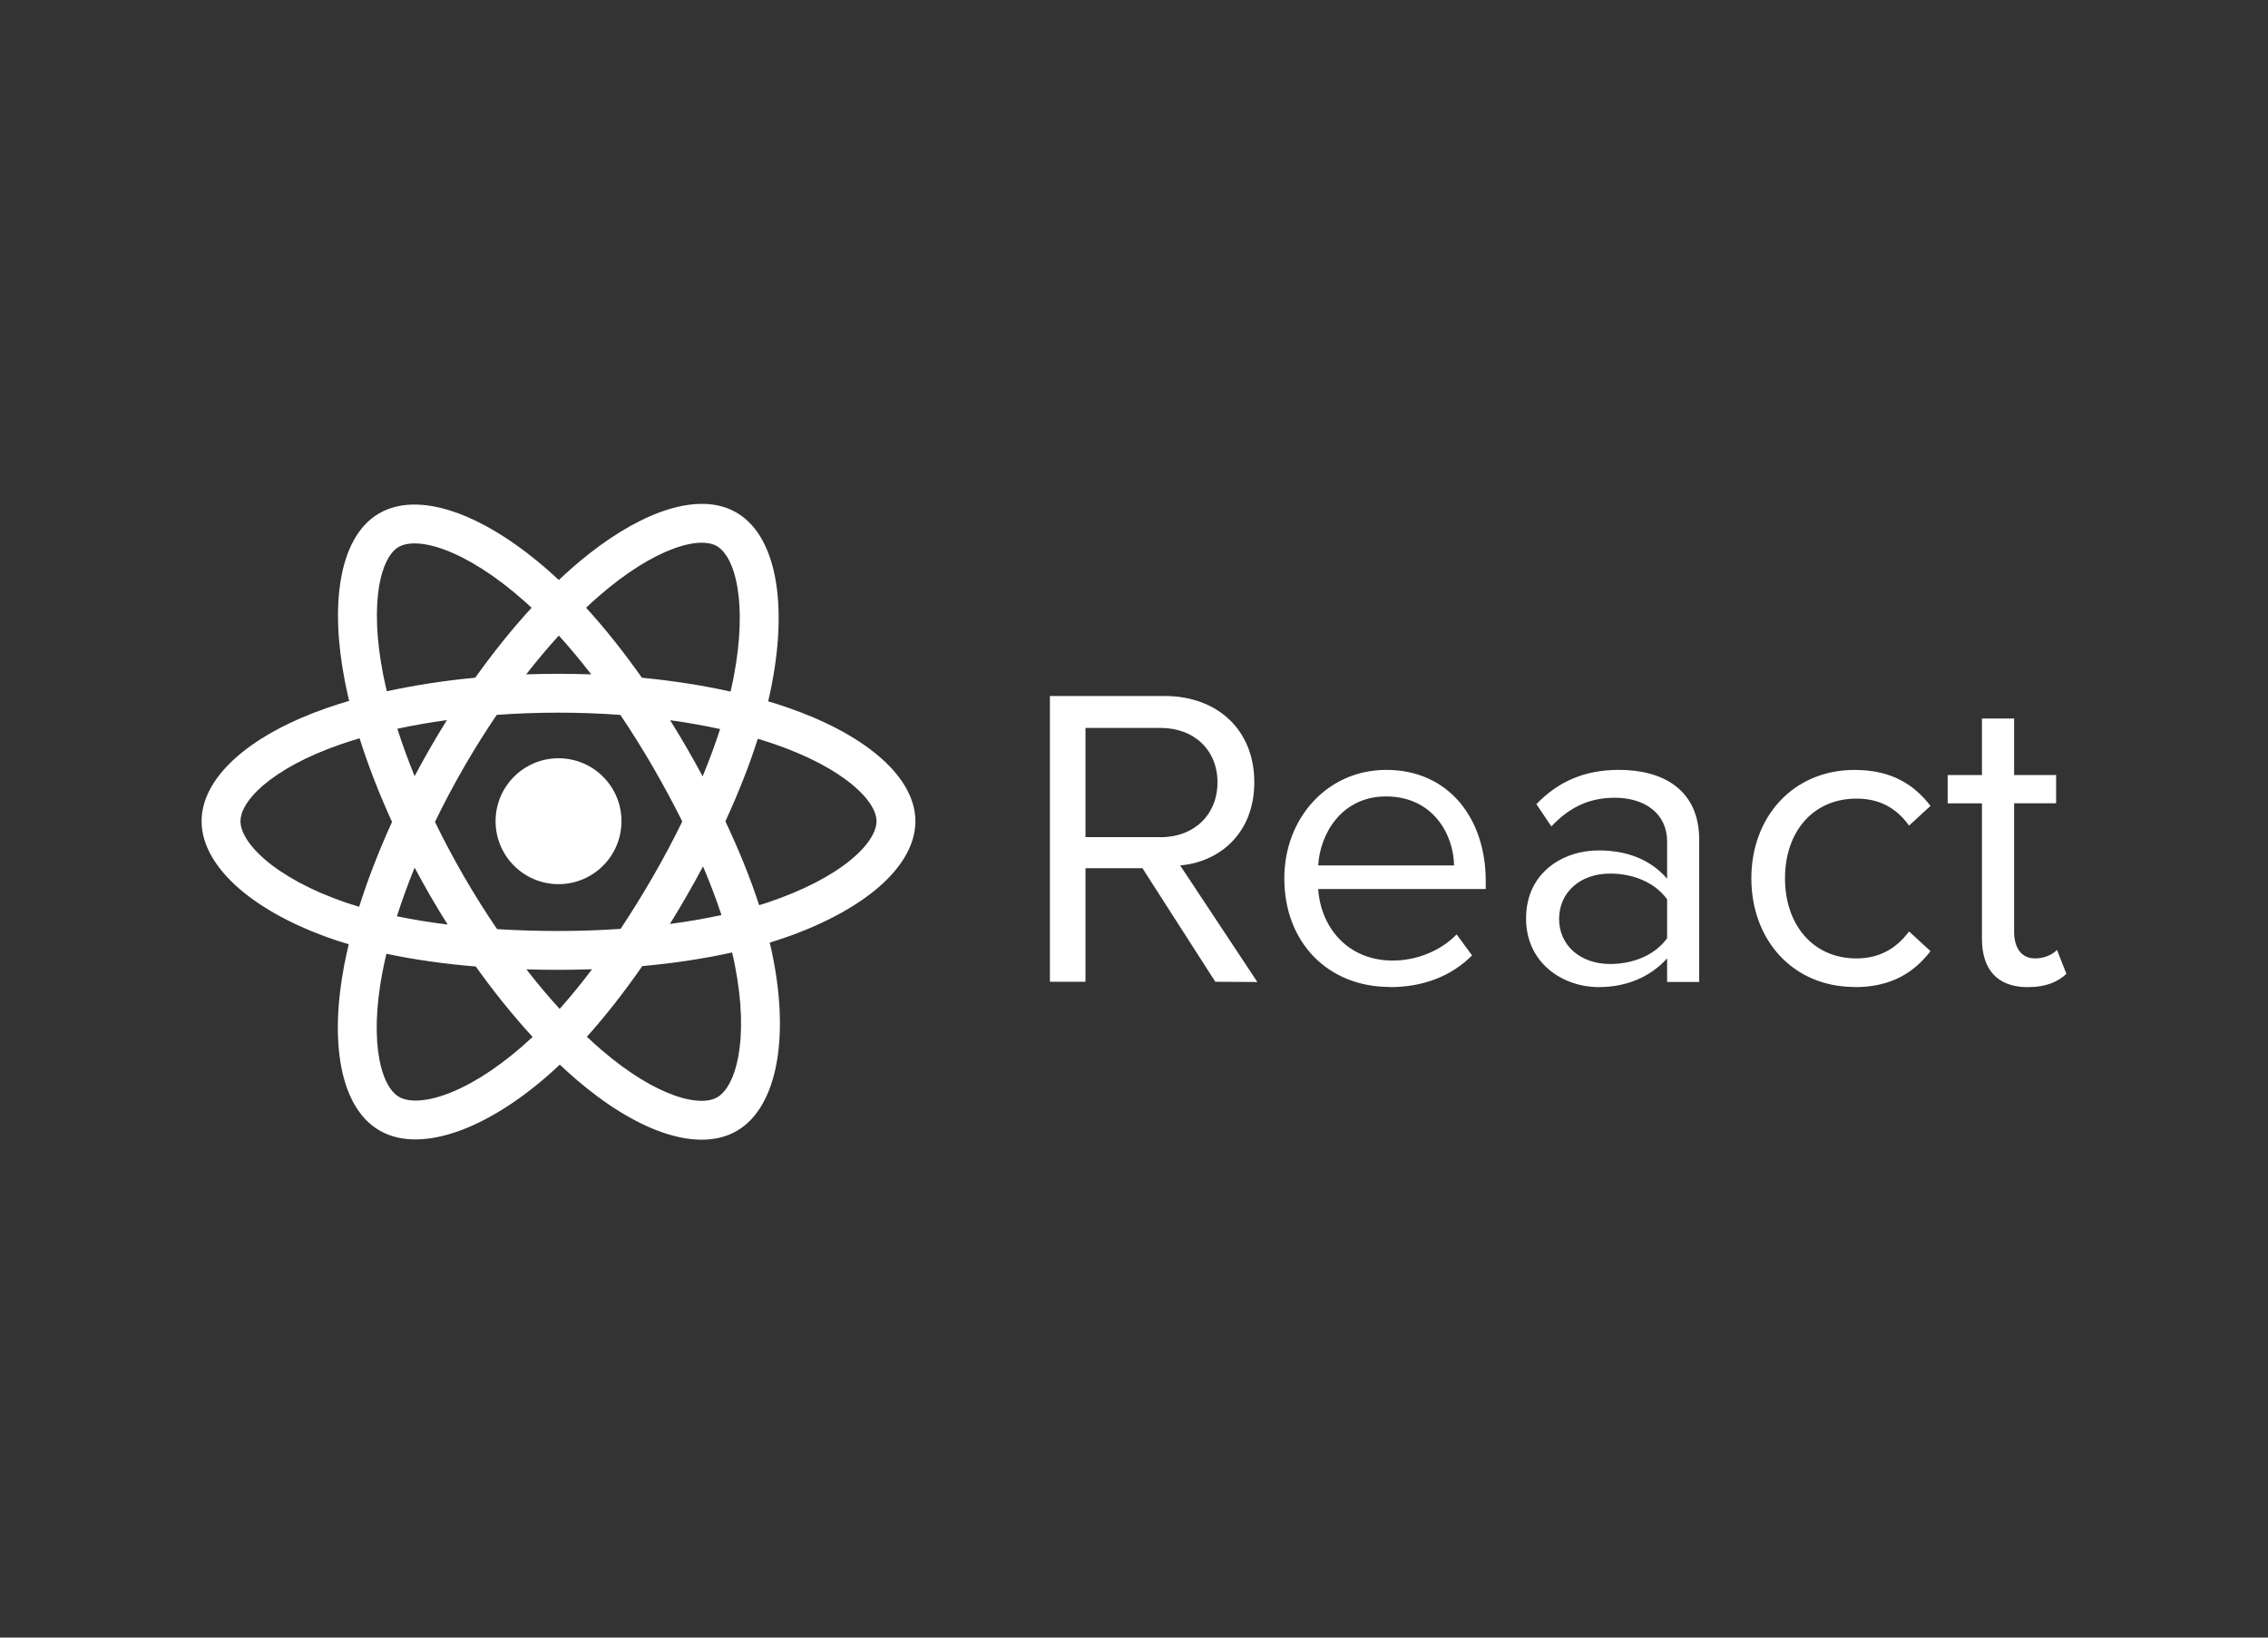
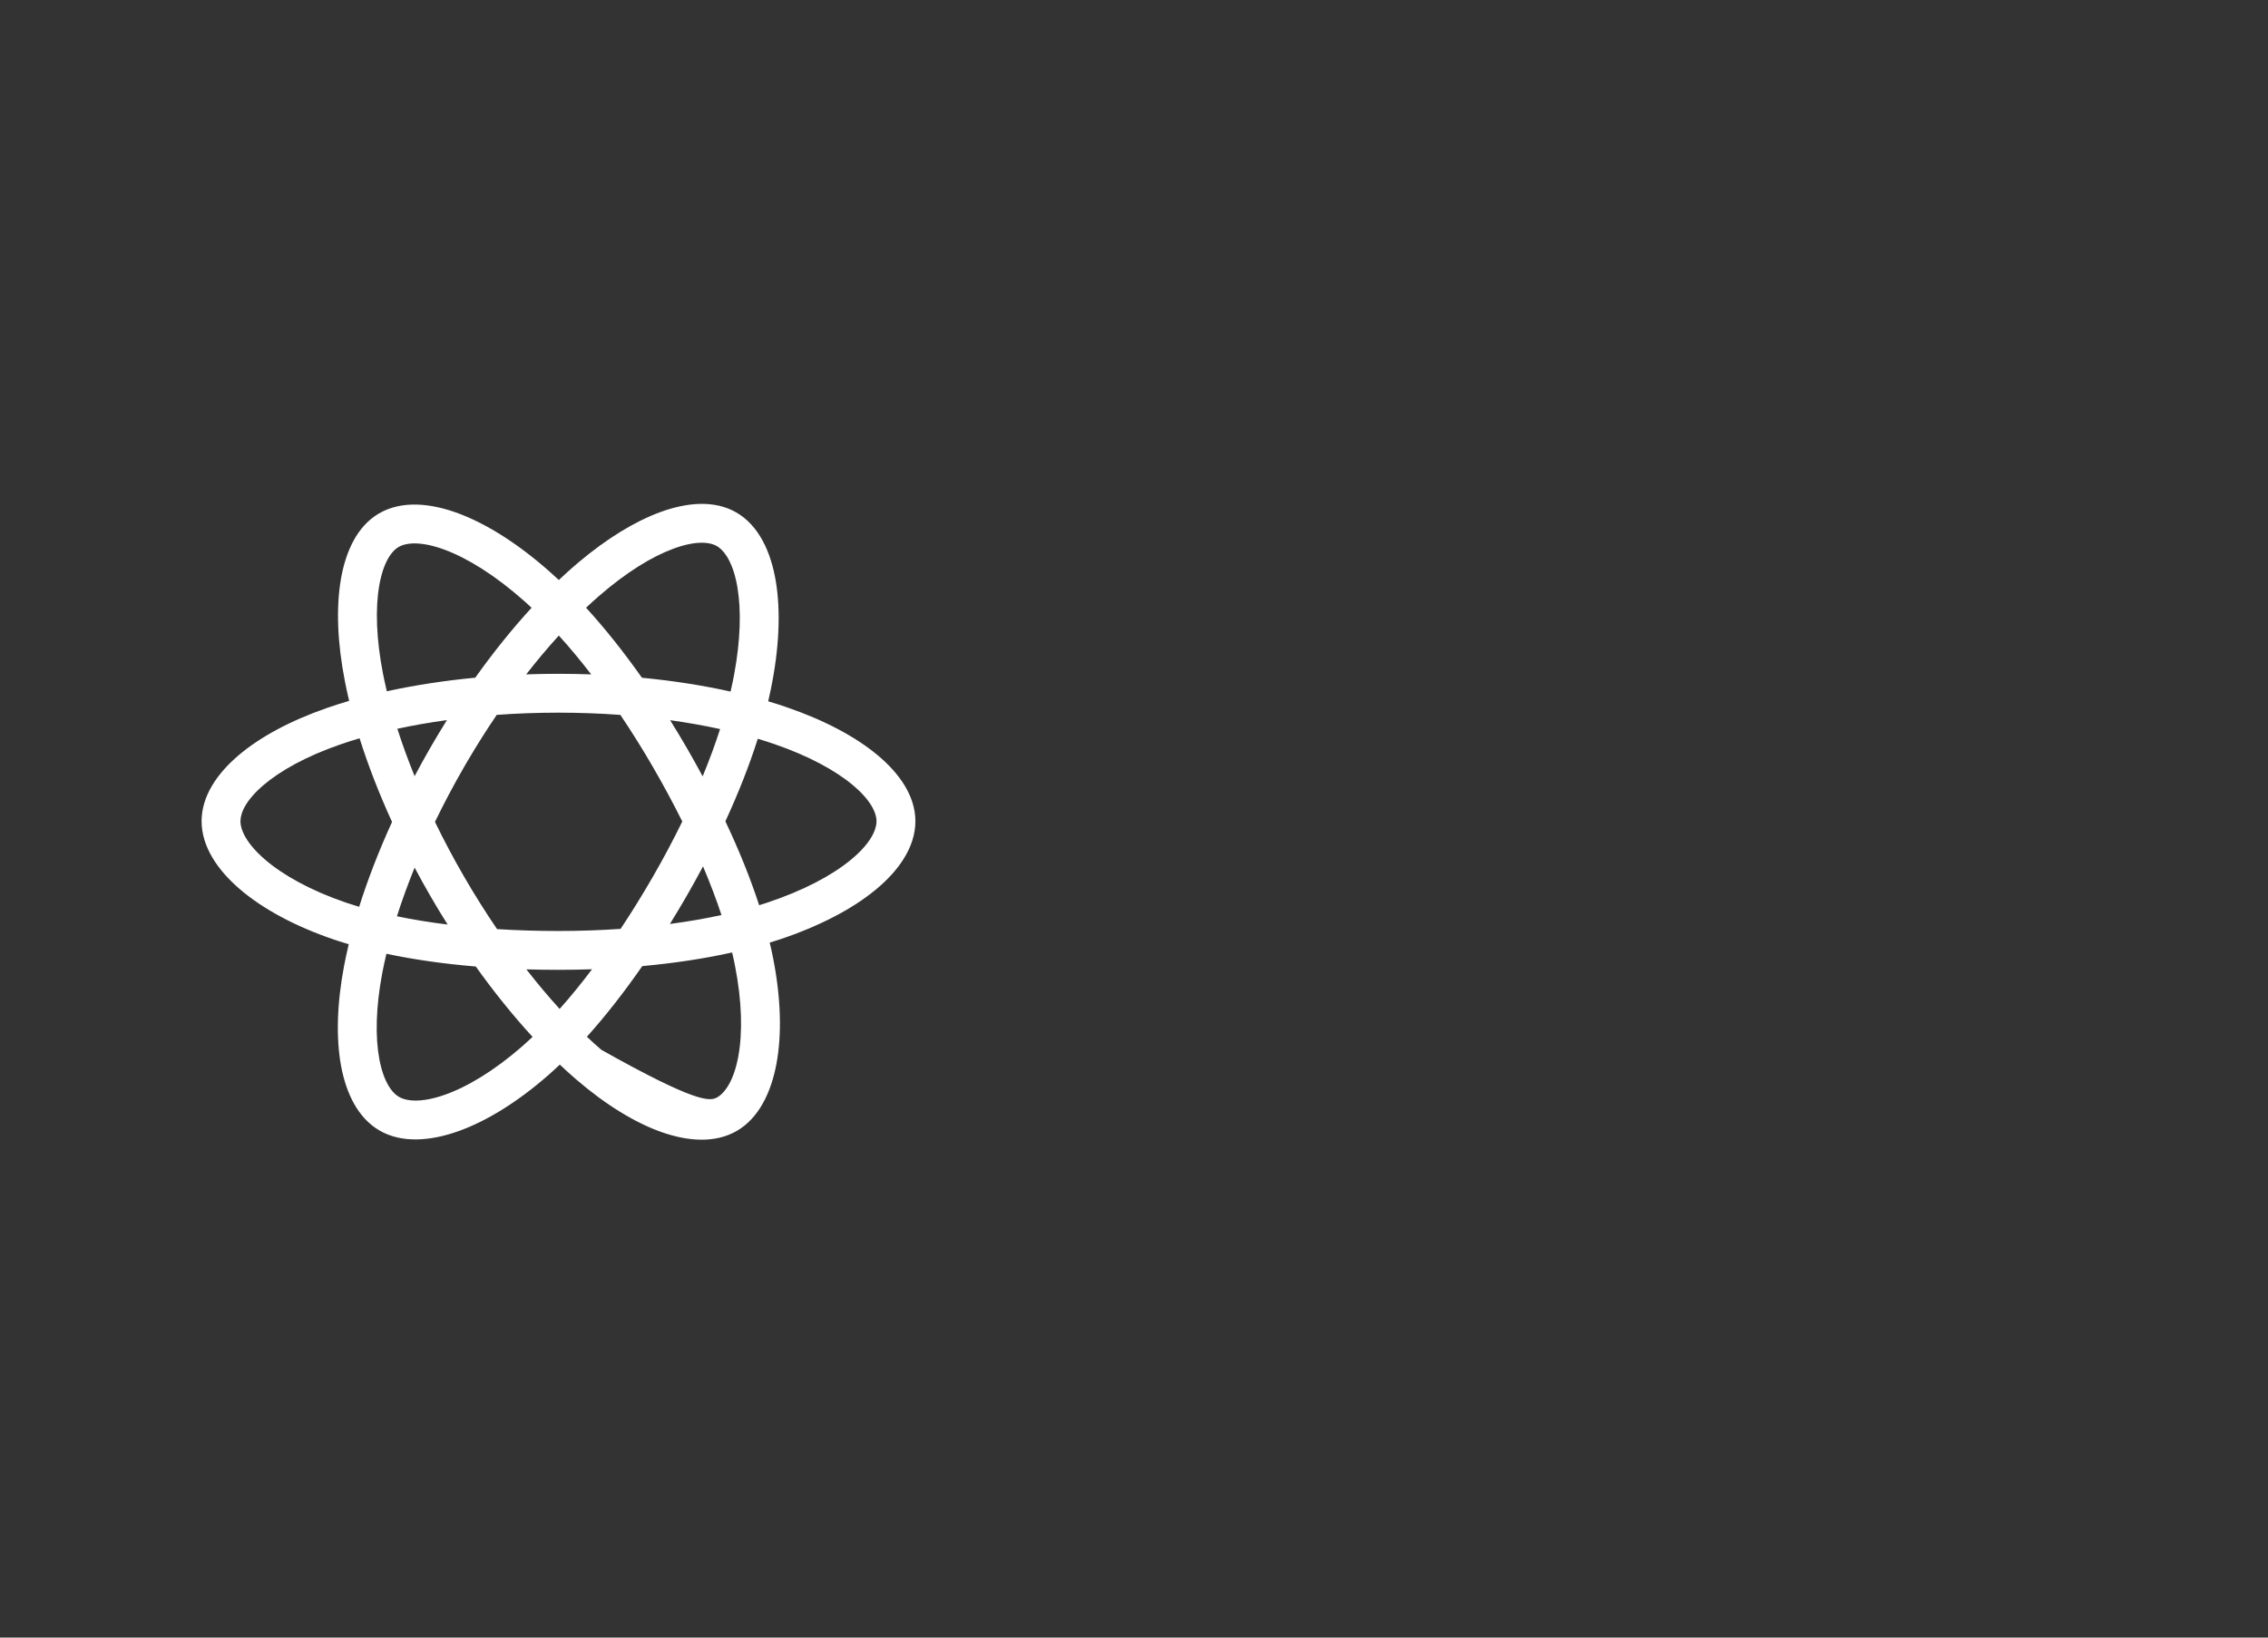
<svg xmlns="http://www.w3.org/2000/svg" width="90" height="65" viewBox="0 0 90 65" fill="none">
  <rect x="0" y="0" width="90" height="65" fill="#333333" stroke="none" />
-   <path d="M22.164 35.094C23.544 35.094 24.662 33.975 24.662 32.595C24.662 31.216 23.544 30.097 22.164 30.097C20.784 30.097 19.666 31.216 19.666 32.595C19.666 33.975 20.784 35.094 22.164 35.094Z" fill="white" />
-   <path d="M34.782 32.595C34.782 32.263 34.553 31.756 33.835 31.157C33.139 30.575 32.087 30.002 30.731 29.535C30.518 29.462 30.298 29.391 30.071 29.323C29.736 30.38 29.3 31.483 28.785 32.6C29.321 33.734 29.776 34.855 30.125 35.93C30.227 35.898 30.327 35.867 30.427 35.834C31.885 35.35 33.014 34.746 33.761 34.13C34.532 33.496 34.782 32.952 34.782 32.595ZM29.052 37.805C27.946 38.052 26.744 38.232 25.487 38.347C24.777 39.369 24.04 40.316 23.289 41.151C23.482 41.333 23.674 41.507 23.864 41.67C24.935 42.592 25.938 43.19 26.771 43.483C27.625 43.783 28.172 43.723 28.464 43.554C28.77 43.377 29.119 42.892 29.297 41.936C29.469 41.007 29.451 39.765 29.162 38.309V38.309C29.13 38.143 29.093 37.975 29.052 37.805ZM15.334 37.857C15.273 38.115 15.218 38.367 15.171 38.613C14.908 40.002 14.891 41.17 15.053 42.037C15.219 42.928 15.544 43.371 15.836 43.54H15.837C16.143 43.716 16.737 43.777 17.655 43.453C18.545 43.138 19.612 42.502 20.73 41.525C20.864 41.407 20.999 41.284 21.134 41.157C20.37 40.326 19.611 39.385 18.88 38.363C17.633 38.259 16.438 38.092 15.334 37.857ZM23.494 38.472C23.054 38.487 22.609 38.495 22.163 38.495C21.735 38.495 21.31 38.489 20.888 38.476C21.325 39.037 21.767 39.563 22.208 40.046C22.639 39.563 23.069 39.035 23.494 38.472ZM22.162 28.287C21.328 28.287 20.508 28.317 19.712 28.375C19.319 28.954 18.935 29.56 18.564 30.189L18.409 30.455C17.992 31.178 17.609 31.904 17.261 32.623C17.609 33.341 17.993 34.066 18.413 34.791C18.833 35.517 19.273 36.215 19.725 36.879C20.517 36.928 21.332 36.953 22.163 36.953C23.002 36.953 23.826 36.924 24.627 36.869C25.068 36.205 25.5 35.508 25.916 34.785C26.336 34.057 26.723 33.328 27.075 32.606C26.72 31.893 26.331 31.171 25.913 30.449C25.497 29.729 25.062 29.036 24.618 28.376C23.822 28.318 23.001 28.287 22.163 28.287H22.162ZM16.453 34.438C16.185 35.098 15.95 35.745 15.751 36.369C16.387 36.502 17.06 36.61 17.763 36.697C17.529 36.327 17.301 35.949 17.078 35.564C16.861 35.189 16.653 34.813 16.453 34.438ZM27.898 34.389C27.691 34.778 27.476 35.168 27.253 35.555C27.034 35.934 26.811 36.307 26.584 36.674C27.299 36.579 27.984 36.461 28.63 36.32C28.424 35.695 28.178 35.049 27.898 34.389ZM26.592 28.586C26.815 28.944 27.034 29.307 27.248 29.676C27.467 30.055 27.679 30.435 27.883 30.815C28.148 30.174 28.379 29.546 28.575 28.938C27.947 28.8 27.283 28.683 26.592 28.586ZM17.735 28.582C17.05 28.676 16.392 28.792 15.768 28.926C15.962 29.535 16.191 30.164 16.453 30.807C16.651 30.432 16.858 30.058 17.073 29.685C17.289 29.31 17.51 28.942 17.735 28.582ZM28.446 21.675C28.158 21.509 27.604 21.454 26.726 21.777C25.875 22.09 24.853 22.714 23.771 23.656C23.601 23.804 23.429 23.959 23.257 24.122C24.012 24.948 24.757 25.886 25.473 26.901C26.715 27.021 27.898 27.206 28.99 27.45C29.02 27.321 29.049 27.193 29.075 27.066L29.13 26.787C29.389 25.403 29.415 24.222 29.265 23.327C29.111 22.404 28.797 21.916 28.504 21.712L28.446 21.675ZM17.659 21.825C16.724 21.476 16.127 21.532 15.819 21.71C15.531 21.877 15.207 22.33 15.048 23.251C14.894 24.145 14.925 25.342 15.2 26.75L15.245 26.97C15.277 27.124 15.312 27.28 15.35 27.439C16.442 27.199 17.623 27.017 18.859 26.899C19.584 25.882 20.336 24.949 21.095 24.123C20.997 24.032 20.9 23.944 20.804 23.858C19.655 22.838 18.566 22.164 17.659 21.825ZM22.176 25.227C21.742 25.702 21.31 26.217 20.881 26.767C21.305 26.752 21.732 26.745 22.162 26.745H22.163C22.599 26.745 23.032 26.753 23.461 26.768C23.036 26.217 22.606 25.701 22.176 25.227ZM9.542 32.595C9.542 32.949 9.787 33.493 10.526 34.126C11.243 34.741 12.328 35.348 13.732 35.828C13.901 35.885 14.074 35.94 14.252 35.993C14.593 34.91 15.032 33.775 15.557 32.624C15.038 31.489 14.606 30.373 14.269 29.304C13.995 29.385 13.731 29.469 13.478 29.558C12.143 30.023 11.123 30.592 10.452 31.166C9.764 31.755 9.542 32.258 9.542 32.595ZM36.325 32.595C36.325 33.633 35.653 34.57 34.741 35.321C33.807 36.09 32.493 36.774 30.912 37.298C30.791 37.338 30.669 37.376 30.544 37.414C30.592 37.615 30.637 37.813 30.675 38.009C30.991 39.602 31.03 41.048 30.813 42.217C30.601 43.358 30.114 44.381 29.237 44.889C28.381 45.384 27.303 45.305 26.259 44.938C25.194 44.563 24.027 43.845 22.858 42.839C22.644 42.655 22.43 42.461 22.215 42.257C22.058 42.405 21.902 42.549 21.745 42.686C20.523 43.754 19.29 44.511 18.168 44.907C17.074 45.293 15.944 45.382 15.066 44.876C14.209 44.381 13.74 43.408 13.537 42.321C13.33 41.211 13.369 39.84 13.656 38.325C13.709 38.049 13.77 37.767 13.839 37.479C13.712 37.442 13.587 37.403 13.464 37.363L13.233 37.287C11.697 36.762 10.426 36.071 9.523 35.298C8.641 34.543 8 33.609 8 32.595C8 31.606 8.609 30.713 9.45 29.994C10.307 29.26 11.514 28.609 12.97 28.102C13.254 28.002 13.55 27.908 13.855 27.819C13.793 27.557 13.736 27.299 13.687 27.046V27.046C13.387 25.515 13.333 24.12 13.528 22.989C13.718 21.885 14.176 20.879 15.046 20.376C15.944 19.856 17.092 19.967 18.198 20.38C19.333 20.804 20.582 21.599 21.828 22.705C21.944 22.808 22.06 22.913 22.176 23.022C22.37 22.838 22.565 22.661 22.759 22.492L22.979 22.304C24.082 21.377 25.184 20.701 26.194 20.329C27.245 19.943 28.345 19.837 29.216 20.339C30.115 20.858 30.592 21.908 30.786 23.072C30.986 24.267 30.922 25.746 30.585 27.378C30.554 27.529 30.52 27.682 30.484 27.837C30.741 27.913 30.991 27.993 31.233 28.077C32.708 28.584 33.942 29.237 34.823 29.972C35.683 30.69 36.325 31.59 36.325 32.595Z" fill="white" />
-   <path fill-rule="evenodd" clip-rule="evenodd" d="M49.895 38.978L46.832 34.351C48.38 34.215 49.774 33.093 49.774 31.045C49.774 28.96 48.295 27.626 46.22 27.626H41.663V38.969H43.075V34.462H45.336L48.227 38.969L49.895 38.978ZM46.051 33.229H43.075V28.893H46.051C47.395 28.893 48.313 29.777 48.313 31.053C48.313 32.329 47.394 33.231 46.051 33.231V33.229ZM55.149 39.181C56.494 39.181 57.599 38.739 58.415 37.923L57.803 37.089C57.156 37.753 56.204 38.127 55.269 38.127C53.501 38.127 52.412 36.834 52.31 35.287H58.958V34.964C58.958 32.498 57.496 30.559 55.012 30.559C52.665 30.559 50.965 32.481 50.965 34.862C50.965 37.43 52.717 39.174 55.149 39.174L55.149 39.181ZM57.701 34.351H52.31C52.379 33.093 53.245 31.612 54.997 31.612C56.868 31.612 57.684 33.126 57.701 34.351ZM67.429 38.977V33.331C67.429 31.341 65.985 30.558 64.25 30.558C62.905 30.558 61.852 31 60.968 31.919L61.563 32.803C62.294 32.021 63.094 31.664 64.08 31.664C65.27 31.664 66.155 32.293 66.155 33.398V34.877C65.492 34.112 64.557 33.755 63.434 33.755C62.039 33.755 60.558 34.622 60.558 36.459C60.558 38.244 62.038 39.18 63.434 39.18C64.539 39.18 65.475 38.789 66.155 38.041V38.975L67.429 38.977ZM63.893 38.263C62.703 38.263 61.869 37.515 61.869 36.477C61.869 35.422 62.703 34.674 63.893 34.674C64.794 34.674 65.661 35.014 66.155 35.695V37.242C65.662 37.922 64.794 38.263 63.893 38.263ZM73.597 39.181C75.094 39.181 75.978 38.569 76.607 37.753L75.757 36.971C75.213 37.702 74.516 38.042 73.672 38.042C71.921 38.042 70.833 36.681 70.833 34.862C70.833 33.042 71.921 31.699 73.672 31.699C74.523 31.699 75.22 32.022 75.757 32.77L76.607 31.988C75.978 31.171 75.094 30.56 73.597 30.56C71.148 30.56 69.498 32.431 69.498 34.862C69.498 37.311 71.148 39.175 73.597 39.175V39.181ZM80.469 39.181C81.216 39.181 81.676 38.959 82 38.654L81.626 37.702C81.456 37.889 81.123 38.042 80.758 38.042C80.198 38.042 79.925 37.6 79.925 36.987V31.885H81.592V30.763H79.925V28.518H78.649V30.763H77.288V31.886H78.649V37.26C78.649 38.485 79.261 39.182 80.469 39.182V39.181Z" fill="white" />
+   <path d="M34.782 32.595C34.782 32.263 34.553 31.756 33.835 31.157C33.139 30.575 32.087 30.002 30.731 29.535C30.518 29.462 30.298 29.391 30.071 29.323C29.736 30.38 29.3 31.483 28.785 32.6C29.321 33.734 29.776 34.855 30.125 35.93C30.227 35.898 30.327 35.867 30.427 35.834C31.885 35.35 33.014 34.746 33.761 34.13C34.532 33.496 34.782 32.952 34.782 32.595ZM29.052 37.805C27.946 38.052 26.744 38.232 25.487 38.347C24.777 39.369 24.04 40.316 23.289 41.151C23.482 41.333 23.674 41.507 23.864 41.67C27.625 43.783 28.172 43.723 28.464 43.554C28.77 43.377 29.119 42.892 29.297 41.936C29.469 41.007 29.451 39.765 29.162 38.309V38.309C29.13 38.143 29.093 37.975 29.052 37.805ZM15.334 37.857C15.273 38.115 15.218 38.367 15.171 38.613C14.908 40.002 14.891 41.17 15.053 42.037C15.219 42.928 15.544 43.371 15.836 43.54H15.837C16.143 43.716 16.737 43.777 17.655 43.453C18.545 43.138 19.612 42.502 20.73 41.525C20.864 41.407 20.999 41.284 21.134 41.157C20.37 40.326 19.611 39.385 18.88 38.363C17.633 38.259 16.438 38.092 15.334 37.857ZM23.494 38.472C23.054 38.487 22.609 38.495 22.163 38.495C21.735 38.495 21.31 38.489 20.888 38.476C21.325 39.037 21.767 39.563 22.208 40.046C22.639 39.563 23.069 39.035 23.494 38.472ZM22.162 28.287C21.328 28.287 20.508 28.317 19.712 28.375C19.319 28.954 18.935 29.56 18.564 30.189L18.409 30.455C17.992 31.178 17.609 31.904 17.261 32.623C17.609 33.341 17.993 34.066 18.413 34.791C18.833 35.517 19.273 36.215 19.725 36.879C20.517 36.928 21.332 36.953 22.163 36.953C23.002 36.953 23.826 36.924 24.627 36.869C25.068 36.205 25.5 35.508 25.916 34.785C26.336 34.057 26.723 33.328 27.075 32.606C26.72 31.893 26.331 31.171 25.913 30.449C25.497 29.729 25.062 29.036 24.618 28.376C23.822 28.318 23.001 28.287 22.163 28.287H22.162ZM16.453 34.438C16.185 35.098 15.95 35.745 15.751 36.369C16.387 36.502 17.06 36.61 17.763 36.697C17.529 36.327 17.301 35.949 17.078 35.564C16.861 35.189 16.653 34.813 16.453 34.438ZM27.898 34.389C27.691 34.778 27.476 35.168 27.253 35.555C27.034 35.934 26.811 36.307 26.584 36.674C27.299 36.579 27.984 36.461 28.63 36.32C28.424 35.695 28.178 35.049 27.898 34.389ZM26.592 28.586C26.815 28.944 27.034 29.307 27.248 29.676C27.467 30.055 27.679 30.435 27.883 30.815C28.148 30.174 28.379 29.546 28.575 28.938C27.947 28.8 27.283 28.683 26.592 28.586ZM17.735 28.582C17.05 28.676 16.392 28.792 15.768 28.926C15.962 29.535 16.191 30.164 16.453 30.807C16.651 30.432 16.858 30.058 17.073 29.685C17.289 29.31 17.51 28.942 17.735 28.582ZM28.446 21.675C28.158 21.509 27.604 21.454 26.726 21.777C25.875 22.09 24.853 22.714 23.771 23.656C23.601 23.804 23.429 23.959 23.257 24.122C24.012 24.948 24.757 25.886 25.473 26.901C26.715 27.021 27.898 27.206 28.99 27.45C29.02 27.321 29.049 27.193 29.075 27.066L29.13 26.787C29.389 25.403 29.415 24.222 29.265 23.327C29.111 22.404 28.797 21.916 28.504 21.712L28.446 21.675ZM17.659 21.825C16.724 21.476 16.127 21.532 15.819 21.71C15.531 21.877 15.207 22.33 15.048 23.251C14.894 24.145 14.925 25.342 15.2 26.75L15.245 26.97C15.277 27.124 15.312 27.28 15.35 27.439C16.442 27.199 17.623 27.017 18.859 26.899C19.584 25.882 20.336 24.949 21.095 24.123C20.997 24.032 20.9 23.944 20.804 23.858C19.655 22.838 18.566 22.164 17.659 21.825ZM22.176 25.227C21.742 25.702 21.31 26.217 20.881 26.767C21.305 26.752 21.732 26.745 22.162 26.745H22.163C22.599 26.745 23.032 26.753 23.461 26.768C23.036 26.217 22.606 25.701 22.176 25.227ZM9.542 32.595C9.542 32.949 9.787 33.493 10.526 34.126C11.243 34.741 12.328 35.348 13.732 35.828C13.901 35.885 14.074 35.94 14.252 35.993C14.593 34.91 15.032 33.775 15.557 32.624C15.038 31.489 14.606 30.373 14.269 29.304C13.995 29.385 13.731 29.469 13.478 29.558C12.143 30.023 11.123 30.592 10.452 31.166C9.764 31.755 9.542 32.258 9.542 32.595ZM36.325 32.595C36.325 33.633 35.653 34.57 34.741 35.321C33.807 36.09 32.493 36.774 30.912 37.298C30.791 37.338 30.669 37.376 30.544 37.414C30.592 37.615 30.637 37.813 30.675 38.009C30.991 39.602 31.03 41.048 30.813 42.217C30.601 43.358 30.114 44.381 29.237 44.889C28.381 45.384 27.303 45.305 26.259 44.938C25.194 44.563 24.027 43.845 22.858 42.839C22.644 42.655 22.43 42.461 22.215 42.257C22.058 42.405 21.902 42.549 21.745 42.686C20.523 43.754 19.29 44.511 18.168 44.907C17.074 45.293 15.944 45.382 15.066 44.876C14.209 44.381 13.74 43.408 13.537 42.321C13.33 41.211 13.369 39.84 13.656 38.325C13.709 38.049 13.77 37.767 13.839 37.479C13.712 37.442 13.587 37.403 13.464 37.363L13.233 37.287C11.697 36.762 10.426 36.071 9.523 35.298C8.641 34.543 8 33.609 8 32.595C8 31.606 8.609 30.713 9.45 29.994C10.307 29.26 11.514 28.609 12.97 28.102C13.254 28.002 13.55 27.908 13.855 27.819C13.793 27.557 13.736 27.299 13.687 27.046V27.046C13.387 25.515 13.333 24.12 13.528 22.989C13.718 21.885 14.176 20.879 15.046 20.376C15.944 19.856 17.092 19.967 18.198 20.38C19.333 20.804 20.582 21.599 21.828 22.705C21.944 22.808 22.06 22.913 22.176 23.022C22.37 22.838 22.565 22.661 22.759 22.492L22.979 22.304C24.082 21.377 25.184 20.701 26.194 20.329C27.245 19.943 28.345 19.837 29.216 20.339C30.115 20.858 30.592 21.908 30.786 23.072C30.986 24.267 30.922 25.746 30.585 27.378C30.554 27.529 30.52 27.682 30.484 27.837C30.741 27.913 30.991 27.993 31.233 28.077C32.708 28.584 33.942 29.237 34.823 29.972C35.683 30.69 36.325 31.59 36.325 32.595Z" fill="white" />
</svg>